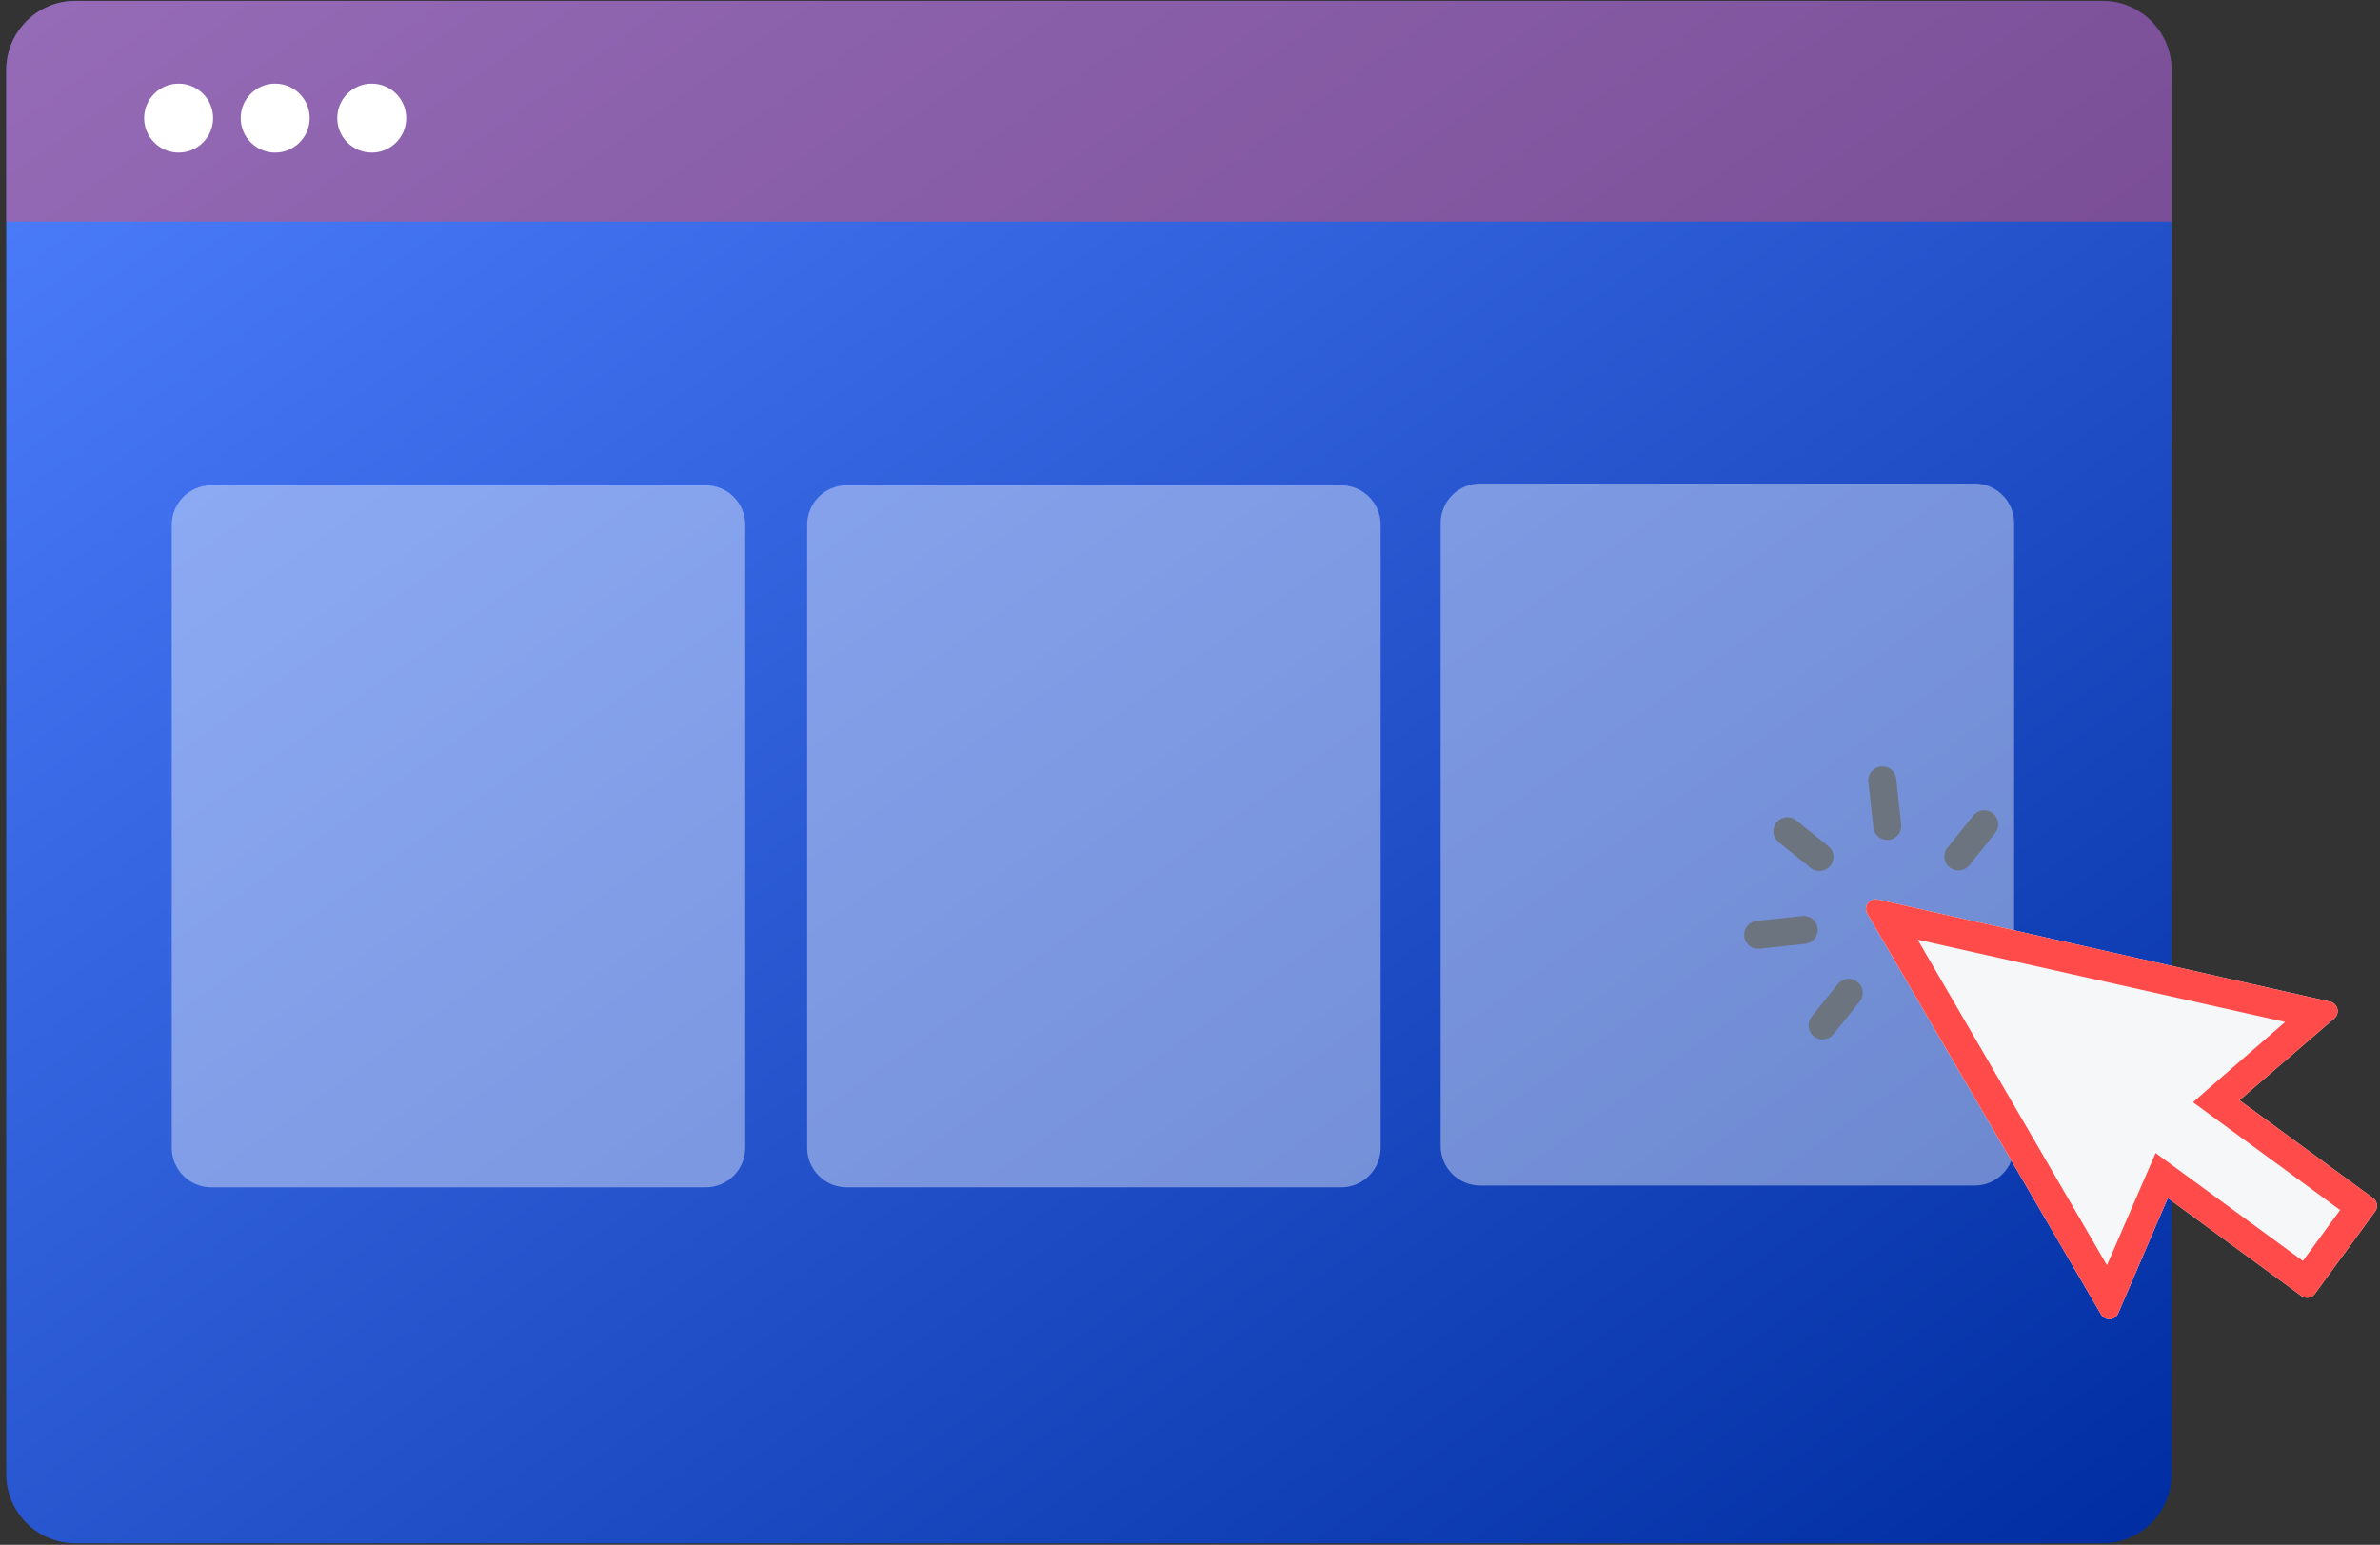
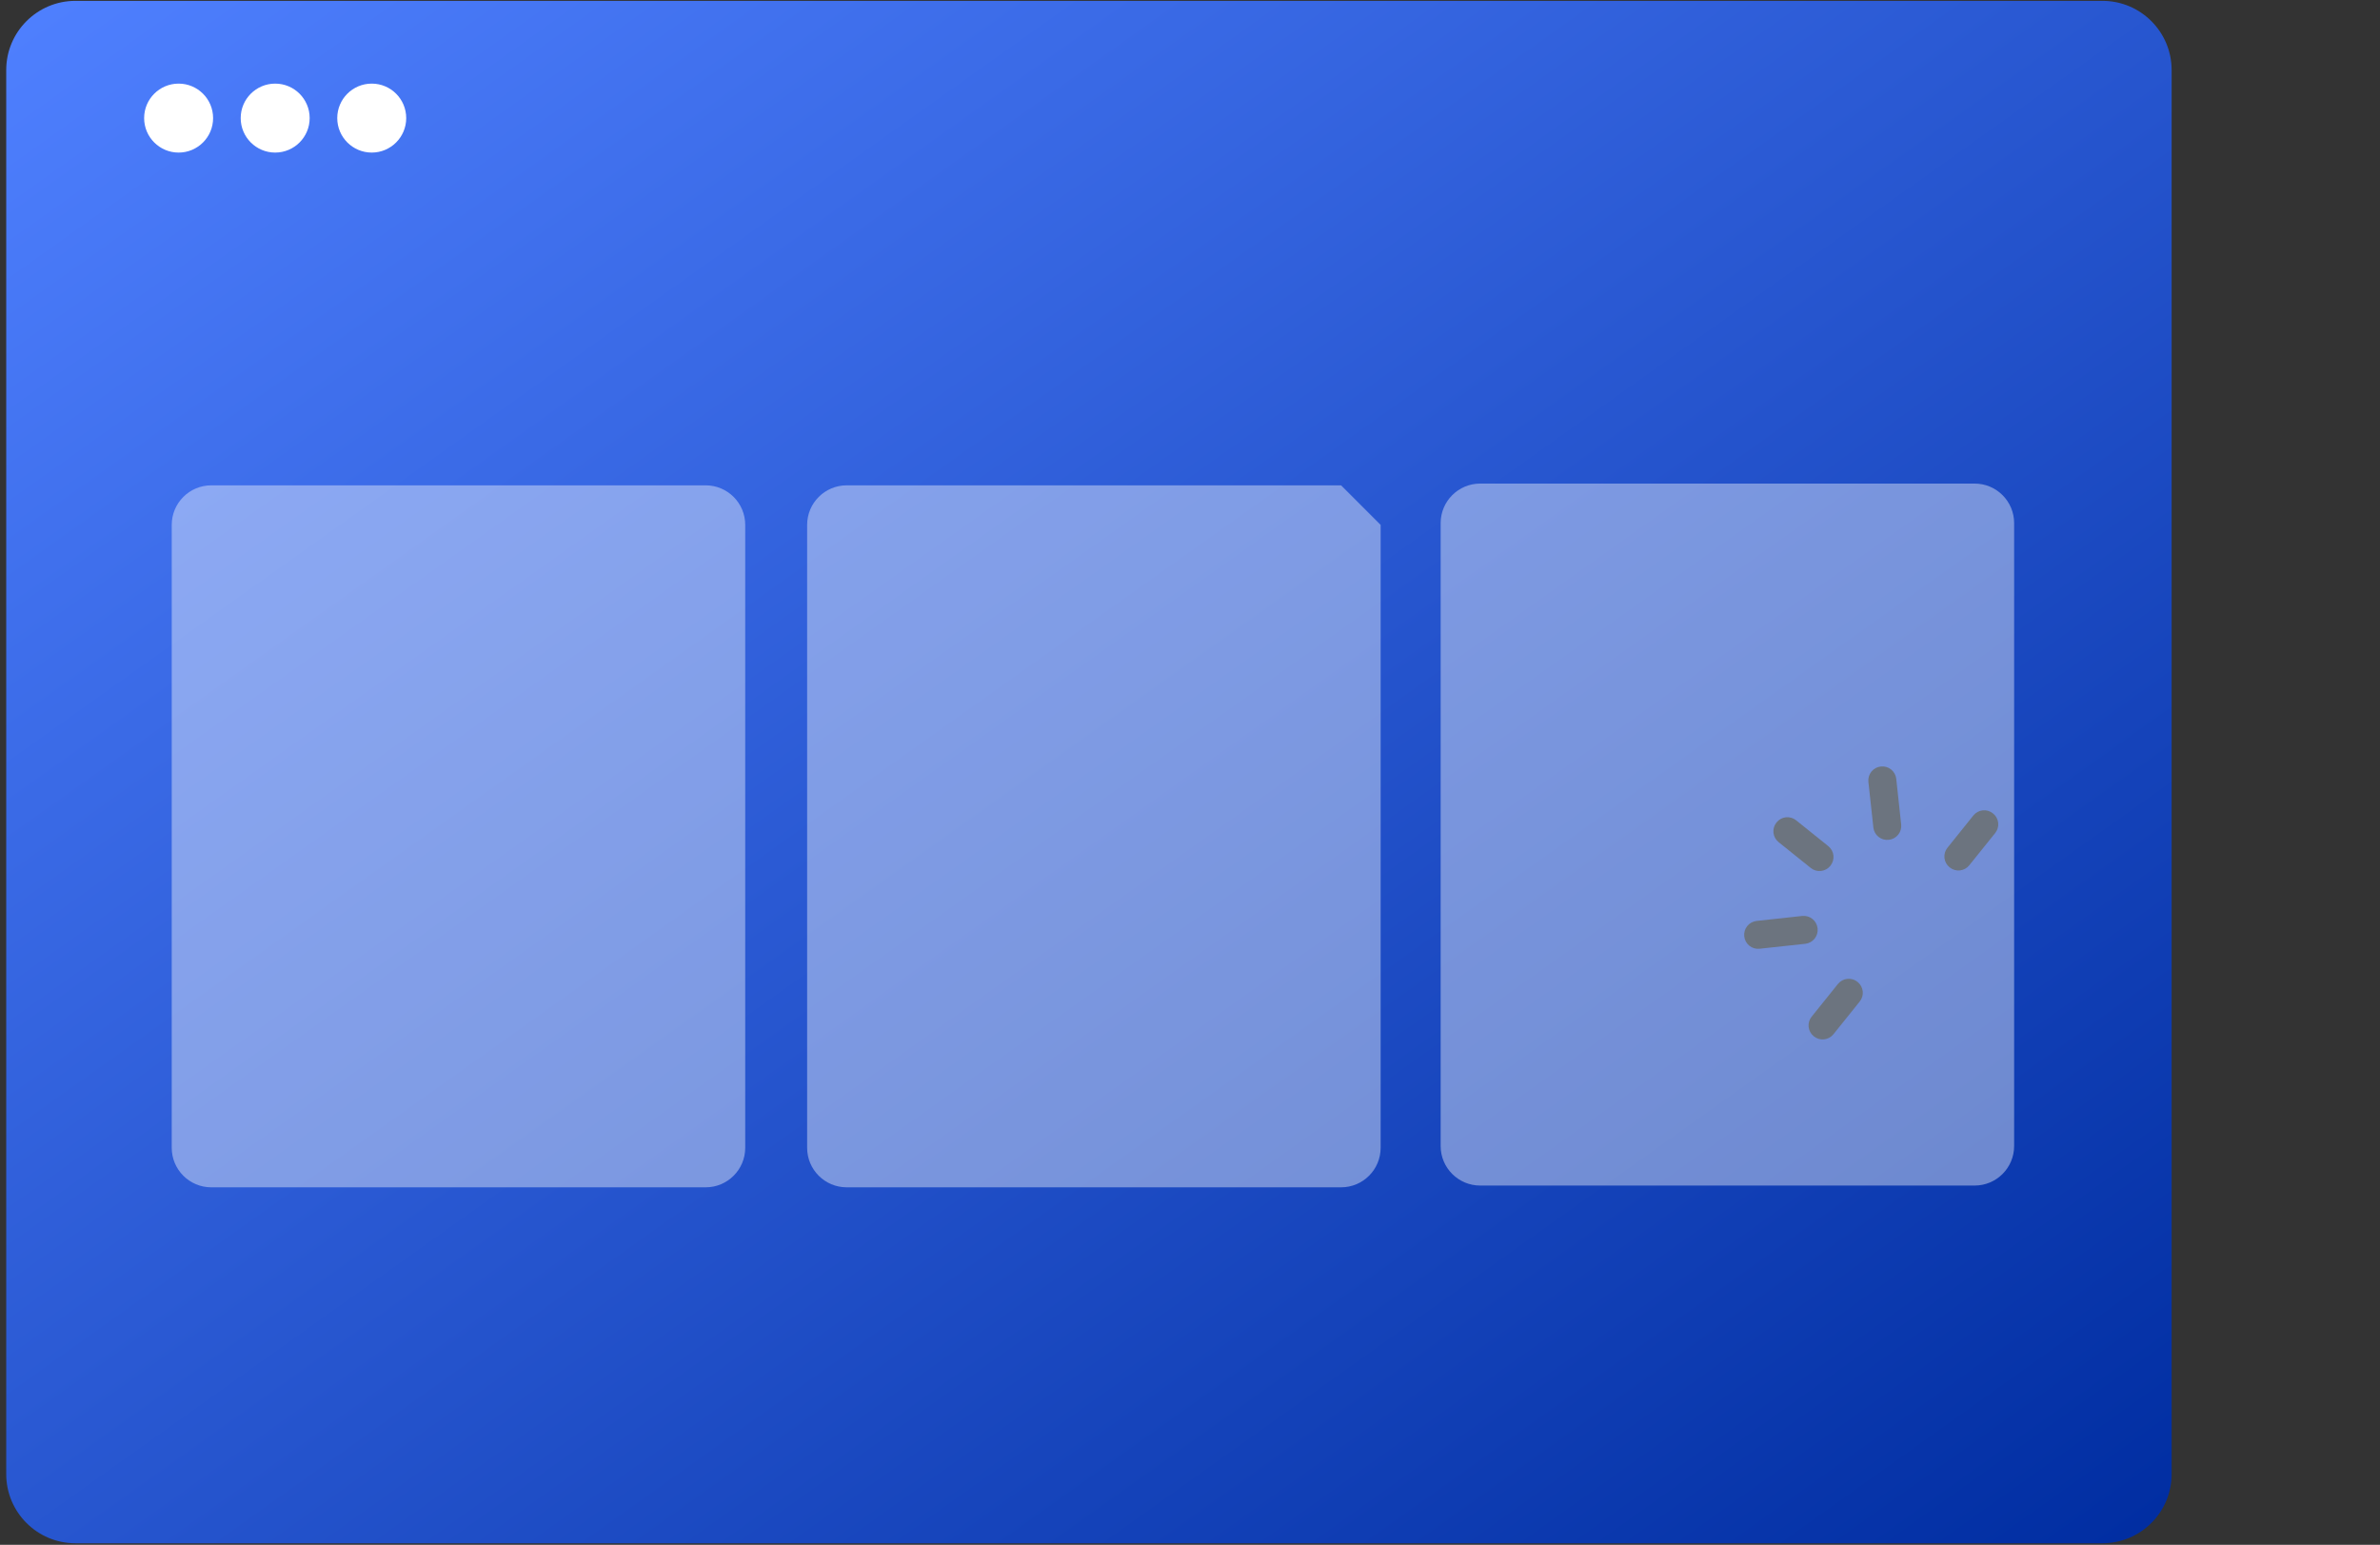
<svg xmlns="http://www.w3.org/2000/svg" width="171" height="111" viewBox="0 0 171 111" fill="none">
  <rect x="0" y="0" width="171" height="111" fill="#333333" stroke="none" />
  <path d="M151.056 0.062H5.42C2.674 0.062 0.447 2.289 0.447 5.035V105.915C0.447 108.662 2.674 110.888 5.42 110.888H151.056C153.803 110.888 156.029 108.662 156.029 105.915V5.035C156.029 2.289 153.803 0.062 151.056 0.062Z" fill="url(#paint0_linear_569_8163)" />
-   <path opacity="0.4" d="M0.447 5.036C0.447 2.289 2.674 0.062 5.42 0.062H151.057C153.803 0.062 156.029 2.289 156.029 5.036V15.918H0.447V5.036Z" fill="#FF4C4B" />
  <path d="M12.834 10.963C14.202 10.963 15.311 9.853 15.311 8.485C15.311 7.117 14.202 6.008 12.834 6.008C11.466 6.008 10.356 7.117 10.356 8.485C10.356 9.853 11.466 10.963 12.834 10.963Z" fill="white" />
  <path d="M19.771 10.963C21.14 10.963 22.249 9.853 22.249 8.485C22.249 7.117 21.14 6.008 19.771 6.008C18.403 6.008 17.294 7.117 17.294 8.485C17.294 9.853 18.403 10.963 19.771 10.963Z" fill="white" />
  <path d="M26.709 10.963C28.077 10.963 29.186 9.853 29.186 8.485C29.186 7.117 28.077 6.008 26.709 6.008C25.341 6.008 24.231 7.117 24.231 8.485C24.231 9.853 25.341 10.963 26.709 10.963Z" fill="white" />
  <path opacity="0.4" d="M50.702 34.873H15.181C13.611 34.873 12.339 36.145 12.339 37.715V82.471C12.339 84.041 13.611 85.313 15.181 85.313H50.702C52.271 85.313 53.543 84.041 53.543 82.471V37.715C53.543 36.145 52.271 34.873 50.702 34.873Z" fill="white" />
-   <path opacity="0.4" d="M96.355 34.873H60.834C59.264 34.873 57.992 36.145 57.992 37.715V82.471C57.992 84.041 59.264 85.313 60.834 85.313H96.355C97.924 85.313 99.197 84.041 99.197 82.471V37.715C99.197 36.145 97.924 34.873 96.355 34.873Z" fill="white" />
+   <path opacity="0.4" d="M96.355 34.873H60.834C59.264 34.873 57.992 36.145 57.992 37.715V82.471C57.992 84.041 59.264 85.313 60.834 85.313H96.355C97.924 85.313 99.197 84.041 99.197 82.471V37.715Z" fill="white" />
  <path opacity="0.4" d="M141.872 34.746H106.35C104.781 34.746 103.509 36.018 103.509 37.588V82.344C103.509 83.914 104.781 85.186 106.35 85.186H141.872C143.441 85.186 144.713 83.914 144.713 82.344V37.588C144.713 36.018 143.441 34.746 141.872 34.746Z" fill="white" />
-   <path d="M167.42 71.976L134.915 64.632C134.784 64.603 134.647 64.612 134.522 64.658C134.395 64.706 134.286 64.789 134.206 64.897C134.126 65.006 134.08 65.136 134.073 65.27C134.066 65.404 134.099 65.538 134.167 65.654L150.957 94.443C151.021 94.553 151.116 94.644 151.228 94.705C151.341 94.765 151.468 94.793 151.596 94.786C151.724 94.778 151.847 94.736 151.953 94.662C152.057 94.588 152.14 94.487 152.19 94.37L155.754 86.084L165.351 93.116C165.425 93.17 165.508 93.208 165.596 93.229C165.684 93.251 165.777 93.255 165.866 93.241C165.956 93.227 166.042 93.195 166.12 93.149C166.197 93.101 166.265 93.039 166.319 92.966L170.651 87.051C170.705 86.978 170.744 86.894 170.766 86.807C170.787 86.718 170.791 86.626 170.778 86.536C170.764 86.447 170.732 86.36 170.685 86.283C170.637 86.205 170.575 86.138 170.502 86.084L160.903 79.054L167.719 73.174C167.817 73.089 167.888 72.981 167.927 72.858C167.965 72.736 167.969 72.606 167.938 72.483C167.907 72.358 167.843 72.245 167.751 72.156C167.66 72.066 167.544 72.003 167.42 71.976Z" fill="#F6F7F8" />
-   <path d="M167.42 71.976L134.915 64.632C134.784 64.603 134.647 64.612 134.522 64.658C134.395 64.706 134.286 64.789 134.206 64.897C134.126 65.006 134.08 65.136 134.073 65.27C134.066 65.404 134.099 65.538 134.167 65.654L150.957 94.443C151.021 94.553 151.116 94.644 151.228 94.705C151.341 94.765 151.468 94.793 151.596 94.786C151.724 94.778 151.847 94.736 151.953 94.662C152.057 94.588 152.14 94.487 152.19 94.37L155.754 86.084L165.351 93.116C165.425 93.17 165.508 93.208 165.596 93.229C165.684 93.251 165.777 93.255 165.866 93.241C165.956 93.227 166.042 93.195 166.12 93.149C166.197 93.101 166.265 93.039 166.319 92.966L170.651 87.051C170.705 86.978 170.744 86.894 170.766 86.807C170.787 86.718 170.791 86.626 170.778 86.536C170.764 86.447 170.732 86.36 170.685 86.283C170.637 86.205 170.575 86.138 170.502 86.084L160.903 79.054L167.719 73.174C167.817 73.089 167.888 72.981 167.927 72.858C167.965 72.736 167.969 72.606 167.938 72.483C167.907 72.358 167.843 72.245 167.751 72.156C167.66 72.066 167.544 72.003 167.42 71.976ZM159.259 77.713L157.565 79.2L168.137 86.945L165.458 90.599L154.878 82.85L151.382 90.91L137.784 67.52L164.186 73.432L159.259 77.713Z" fill="#FF4C4B" />
  <path d="M127.646 59.09L127.636 59.103C127.47 59.309 127.392 59.572 127.421 59.836C127.449 60.098 127.58 60.34 127.786 60.506L130.101 62.367C130.308 62.533 130.572 62.611 130.834 62.582C131.097 62.554 131.339 62.423 131.505 62.217L131.514 62.204C131.68 61.998 131.758 61.735 131.73 61.471C131.702 61.209 131.57 60.967 131.364 60.801L129.048 58.94C128.843 58.774 128.579 58.697 128.316 58.724C128.052 58.753 127.812 58.884 127.646 59.09Z" fill="#6C747F" />
  <path d="M141.784 58.593L139.921 60.915C139.755 61.12 139.678 61.384 139.706 61.647C139.735 61.91 139.866 62.151 140.072 62.317L140.085 62.327C140.29 62.493 140.554 62.571 140.817 62.543C141.08 62.514 141.321 62.383 141.487 62.177L143.352 59.857C143.518 59.651 143.596 59.387 143.568 59.124C143.539 58.861 143.408 58.62 143.202 58.454L143.19 58.444C143.088 58.361 142.971 58.299 142.844 58.261C142.718 58.224 142.586 58.212 142.456 58.226C142.324 58.24 142.198 58.28 142.083 58.343C141.968 58.405 141.865 58.491 141.784 58.593Z" fill="#6C747F" />
  <path d="M136.243 55.959C136.214 55.697 136.082 55.455 135.875 55.29C135.67 55.124 135.405 55.047 135.143 55.076L135.127 55.077C134.863 55.106 134.623 55.238 134.457 55.444C134.291 55.65 134.214 55.914 134.242 56.177L134.599 59.461C134.628 59.723 134.76 59.964 134.966 60.13C135.171 60.296 135.435 60.372 135.698 60.344L135.714 60.343C135.977 60.314 136.217 60.181 136.383 59.976C136.548 59.77 136.626 59.506 136.597 59.243L136.243 55.959Z" fill="#6C747F" />
  <path d="M132.054 70.7L130.162 73.054C129.996 73.26 129.919 73.523 129.947 73.787C129.975 74.05 130.107 74.291 130.313 74.457L130.325 74.467C130.531 74.633 130.794 74.71 131.058 74.681C131.321 74.653 131.562 74.522 131.728 74.317L133.62 71.962C133.786 71.756 133.863 71.493 133.835 71.23C133.806 70.966 133.675 70.725 133.469 70.559L133.457 70.549C133.355 70.467 133.239 70.405 133.112 70.369C132.987 70.332 132.855 70.32 132.725 70.334C132.595 70.348 132.468 70.387 132.353 70.45C132.238 70.513 132.136 70.598 132.054 70.7Z" fill="#6C747F" />
  <path d="M126.206 66.172C125.943 66.201 125.702 66.332 125.537 66.539C125.371 66.745 125.293 67.008 125.322 67.271L125.323 67.287C125.352 67.549 125.484 67.79 125.69 67.956C125.897 68.122 126.159 68.198 126.423 68.17L129.708 67.814C129.971 67.785 130.212 67.652 130.378 67.447C130.543 67.24 130.62 66.976 130.592 66.714L130.59 66.698C130.561 66.436 130.428 66.195 130.223 66.029C130.017 65.864 129.753 65.786 129.491 65.814L126.206 66.172Z" fill="#6C747F" />
  <defs>
    <linearGradient id="paint0_linear_569_8163" x1="0.447" y1="0.062" x2="105.188" y2="147.104" gradientUnits="userSpaceOnUse">
      <stop stop-color="#4F80FF" />
      <stop offset="1" stop-color="#002DA1" />
    </linearGradient>
  </defs>
</svg>